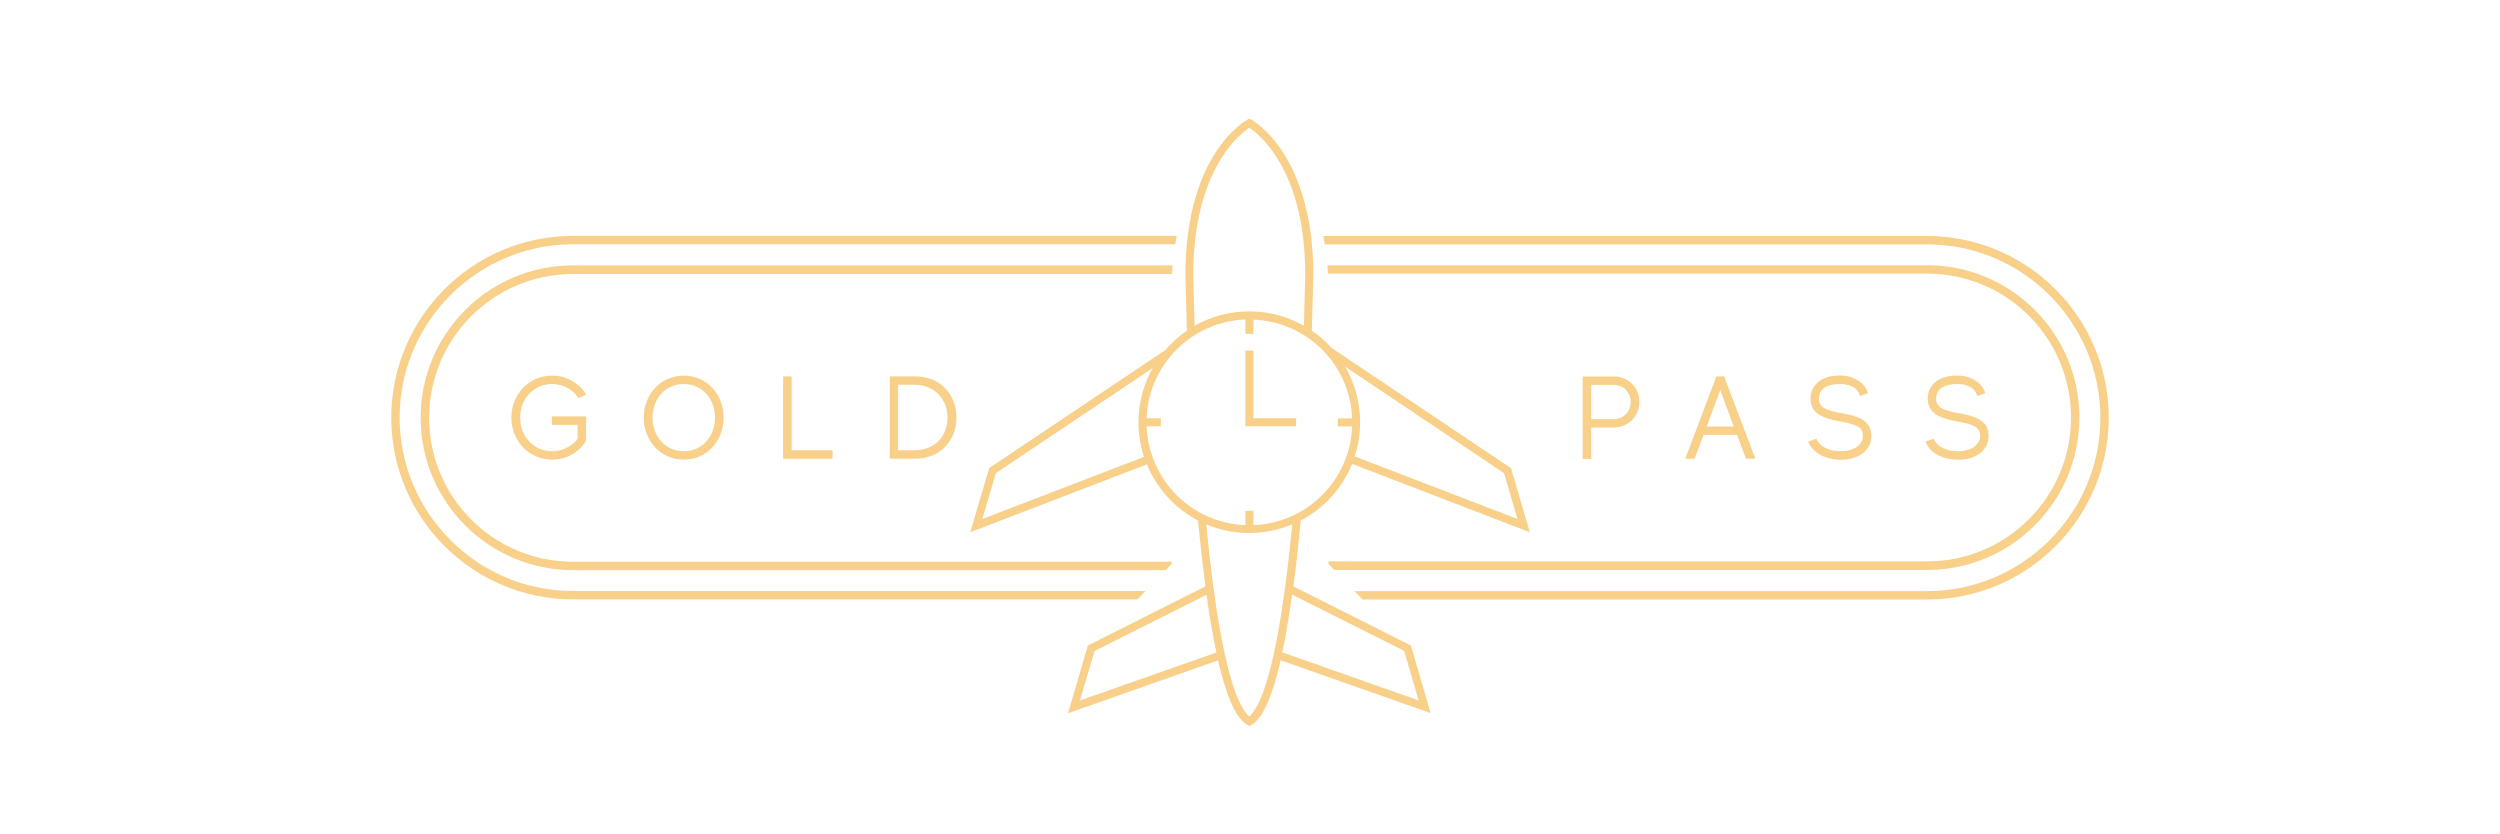
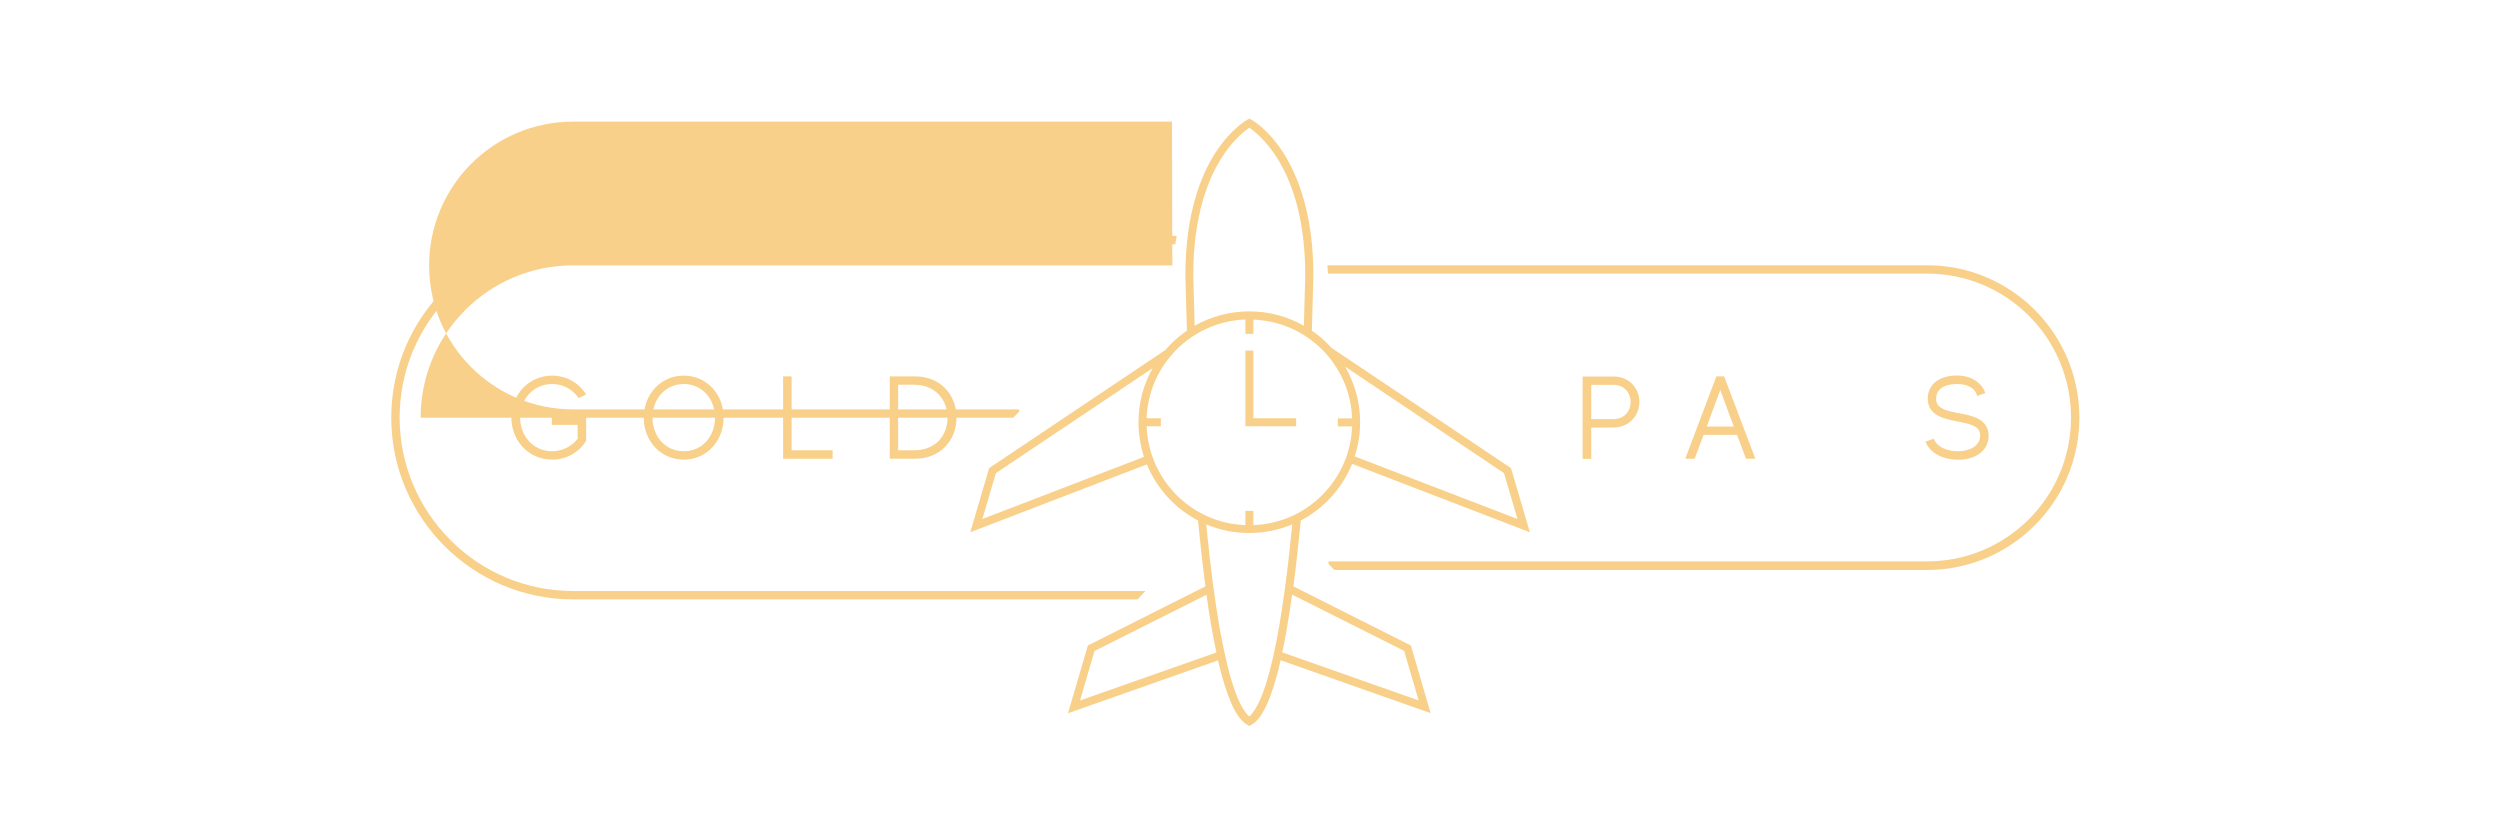
<svg xmlns="http://www.w3.org/2000/svg" version="1.1" id="Layer_1" x="0px" y="0px" viewBox="0 0 2000 666.9" style="enable-background:new 0 0 2000 666.9;" xml:space="preserve">
  <style type="text/css">
	.st0{fill:#F8D08A;}
</style>
  <g>
    <g>
      <g>
        <path class="st0" d="M916.4,472.8h-458c-38.2,0-72.9-15.5-98-40.7c-25.1-25.1-40.7-59.8-40.7-98c0-38.2,15.5-72.9,40.7-98     c25.1-25.1,59.8-40.7,98-40.7h481.8c0.4-2.3,0.8-4.5,1.2-6.7h-483c-80.2,0-145.4,65.2-145.4,145.4s65.2,145.4,145.4,145.4H910     L916.4,472.8z" />
-         <path class="st0" d="M1541.6,188.8h-483c0.4,2.2,0.8,4.4,1.2,6.7h481.8c38.2,0,72.9,15.5,98,40.7c25.1,25.1,40.7,59.8,40.7,98     s-15.5,72.9-40.7,98c-25.1,25.1-59.8,40.7-98,40.7h-458l6.4,6.7h451.6c80.2,0,145.4-65.2,145.4-145.4     C1687,254,1621.8,188.8,1541.6,188.8z" />
        <path class="st0" d="M1062.8,449.3v1.8l4.7,4.9h1.3h472.8c67.3,0,121.9-54.6,121.9-121.9s-54.6-121.9-121.9-121.9h-472.8h-6.9     c0.2,2.2,0.3,4.4,0.5,6.7h6.5h472.8c31.8,0,60.6,12.9,81.4,33.7s33.7,49.6,33.7,81.4s-12.9,60.6-33.7,81.4     c-20.8,20.8-49.6,33.7-81.4,33.7h-472.8h-6.1V449.3z" />
-         <path class="st0" d="M938.1,212.3H763.3H458.4c-67.3,0-121.9,54.6-121.9,121.9s54.6,121.9,121.9,121.9h304.9h169.2l4.7-4.9v-1.8     H763.3H458.4c-31.8,0-60.6-12.9-81.4-33.7c-20.8-20.8-33.7-49.6-33.7-81.4c0-31.8,12.9-60.6,33.7-81.4     c20.8-20.8,49.6-33.7,81.4-33.7h304.9h174.3C937.7,216.7,937.9,214.5,938.1,212.3z" />
+         <path class="st0" d="M938.1,212.3H763.3H458.4c-67.3,0-121.9,54.6-121.9,121.9h304.9h169.2l4.7-4.9v-1.8     H763.3H458.4c-31.8,0-60.6-12.9-81.4-33.7c-20.8-20.8-33.7-49.6-33.7-81.4c0-31.8,12.9-60.6,33.7-81.4     c20.8-20.8,49.6-33.7,81.4-33.7h304.9h174.3C937.7,216.7,937.9,214.5,938.1,212.3z" />
        <path class="st0" d="M441.7,307.2c9,0,16.6,4.5,21.2,11.3l6-2.9c-5.7-9.1-15.5-15.1-27.2-15.1c-18.6,0-32.6,15.1-32.6,33.6     c0,18.6,14,33.6,32.6,33.6c11.7,0,21.6-6,27.2-15.1v-19.5h-27.4v6.8h20.6v11.2c-4.4,5.7-12.1,9.9-20.4,9.9     c-14.9,0-25.6-12.1-25.6-26.9C416.1,319.3,426.8,307.2,441.7,307.2z" />
        <path class="st0" d="M515,334.1c0,18.6,13.5,33.6,32,33.6s31.9-15.1,31.9-33.6s-13.4-33.6-31.9-33.6S515,315.6,515,334.1z      M572,334.1c0,14.9-10.2,26.9-25,26.9c-14.9,0-25-12.1-25-26.9c0-14.9,10.2-26.9,25-26.9S572,319.3,572,334.1z" />
        <polygon class="st0" points="626.5,301.1 626.5,367 666.1,367 666.1,360.2 633.3,360.2 633.3,301.1    " />
        <path class="st0" d="M732,301.1h-20.2V367H732c20.2,0,33.2-14.7,33.2-32.9S752.5,301.1,732,301.1z M731.4,360.2     c-6.4,0-10.4,0-12.9,0v-52.4h13c16.4,0,26.5,11.8,26.5,26.3C758,348.6,748.3,360.2,731.4,360.2z" />
        <path class="st0" d="M1290.9,342c12,0,20.6-9.3,20.6-20.4c0-11.1-8.3-20.4-20.6-20.4h-24.8v65.9h6.9v-25L1290.9,342L1290.9,342z      M1273,307.9h17.9c8.4,0,13.6,6.3,13.6,13.7s-5.3,13.7-13.6,13.7H1273V307.9z" />
        <path class="st0" d="M1389.6,347.9l7.2,19.1h7.5l-25-65.9h-6.2l-24.9,65.9h7.5l7.2-19.1L1389.6,347.9L1389.6,347.9z M1376.2,312     l10.8,29.2h-21.6L1376.2,312z" />
-         <path class="st0" d="M1472.9,361c-10,0-17.1-3.7-19.8-10l-6.5,2.3c2.7,7.4,11.6,14.5,26.5,14.5c12.1,0,24-6.4,24-19.1     c0-13-12.1-16.2-24.2-18.2c-12.4-2.2-17.8-4.8-17.8-11.4c0-7.8,6.4-11.9,16.7-11.9c7.3,0,14.4,2.5,16.1,9.6l6.5-2.3     c-2.4-8-11-14.1-22.6-14.1c-16.2,0-23.5,8.9-23.4,18.6c0.1,12.2,10.5,15.7,23.4,18.1c12.9,2.4,18.5,4.3,18.5,11.5     C1490.3,357.9,1479.9,361,1472.9,361z" />
        <path class="st0" d="M1566.7,361c-10,0-17.1-3.7-19.8-10l-6.5,2.3c2.7,7.4,11.6,14.5,26.5,14.5c12.1,0,24-6.4,24-19.1     c0-13-12.1-16.2-24.2-18.2c-12.4-2.2-17.8-4.8-17.8-11.4c0-7.8,6.4-11.9,16.7-11.9c7.3,0,14.4,2.5,16.1,9.6l6.5-2.3     c-2.4-8-11-14.1-22.6-14.1c-16.2,0-23.5,8.9-23.4,18.6c0.1,12.2,10.5,15.7,23.4,18.1c12.9,2.4,18.5,4.3,18.5,11.5     C1584,357.9,1573.7,361,1566.7,361z" />
      </g>
    </g>
    <g>
      <path class="st0" d="M1128.7,516.4l-94-47.3c2.3-17,4.2-34.9,5.9-52.7c8-4.2,15.3-9.6,21.6-15.9c8.3-8.3,15-18.3,19.5-29.4    l142.2,54.7l-15.1-51.3l-143.6-96.2c-1-1.1-2-2.1-3-3.2c-3.9-3.9-8.1-7.4-12.7-10.5l1.2-44.2l0,0c0-48.8-12.2-79.9-24.5-98.9    c-12.4-18.9-24.8-25.6-25.2-25.8l-1.5-0.8l-1.5,0.8c-0.4,0.2-12.8,6.9-25.2,25.8c-12.4,18.9-24.5,50.1-24.5,98.9l0,0l1.2,44.2    c-4.6,3.1-8.8,6.6-12.7,10.5c-1.6,1.6-3.1,3.2-4.5,4.9l-141,94.5l-15.1,51.3l141.3-54.3c4.5,10.9,11.1,20.8,19.3,29    c6.3,6.3,13.6,11.7,21.6,15.9c1.7,17.9,3.7,35.7,5.9,52.7l-94,47.3l-15.9,54.2l120-42.3c1.1,4.7,2.2,9.2,3.4,13.4    c2.7,9.6,5.6,17.8,8.8,24.3c1.6,3.2,3.3,6,5.2,8.4c1.9,2.3,3.9,4.2,6.1,5.5l1.6,0.9l1.6-0.9c2.3-1.3,4.3-3.2,6.1-5.5    c3.5-4.4,6.4-10.4,9.2-17.9c3-7.9,5.6-17.5,8.1-28.3l120,42.3L1128.7,516.4z M999.5,573.2c-0.9-0.7-1.8-1.6-2.7-2.8    c-2.8-3.5-5.6-9-8.3-16.1c-4.6-12.4-8.7-29.5-12.3-49.2c-4.6-25.5-8.3-55.4-11.2-85.6c10.6,4.5,22.2,6.9,34.4,6.9    s23.8-2.5,34.4-6.9c-1.7,17.1-3.5,34-5.7,50.1c-3.6,26.9-8,51.6-13.2,70.3c-2.6,9.4-5.4,17.3-8.4,23.2c-1.5,3-3,5.4-4.5,7.3    C1001.2,571.6,1000.3,572.5,999.5,573.2z M965.2,475.8c2.3,16.6,4.9,32.3,7.9,46.2L864,560.4l11.6-39.6L965.2,475.8z M954.6,220.4    c0-47.7,11.8-77.5,23.5-95.4c5.8-8.9,11.6-14.9,15.9-18.6c2.1-1.9,3.9-3.1,5.1-4c0.1-0.1,0.2-0.1,0.3-0.2    c3.5,2.3,12.7,9.3,21.9,23.6c11.5,18,22.9,47.5,22.9,94.5l-1.1,40.3c-12.9-7.3-27.8-11.5-43.7-11.5s-30.8,4.2-43.7,11.5    L954.6,220.4z M1088.1,337.8c0-16.2-4.4-31.4-12-44.5l127.1,85.2l10.8,36.7l-130.3-50.1C1086.6,356.5,1088.1,347.3,1088.1,337.8z     M910.8,337.8c0,9.7,1.6,19,4.4,27.7l-129.3,49.7l10.8-36.7l125.4-84C914.9,307.3,910.8,322.1,910.8,337.8z M917.3,341h11.4v-6.4    h-11.4c0.8-21.5,9.8-40.8,24-55s33.5-23.2,55-24v11.5h6.4v-11.4c21.5,0.8,40.8,9.8,55,24s23.2,33.5,24,55h-11.4v6.4h11.4    c-0.8,21.5-9.8,40.8-24,55s-33.5,23.2-55,24v-11.4h-6.4v11.4c-21.5-0.8-40.8-9.8-55-24C927.1,381.8,918.1,362.4,917.3,341z     M1028.9,506.2c1.7-9.6,3.3-19.8,4.8-30.5l89.6,45l11.6,39.6l-109.1-38.4C1026.9,516.9,1028,511.7,1028.9,506.2z" />
      <polygon class="st0" points="1036.9,334.6 1002.7,334.6 1002.7,280.5 996.3,280.5 996.3,280.5 996.3,341 1036.9,341   " />
    </g>
  </g>
</svg>